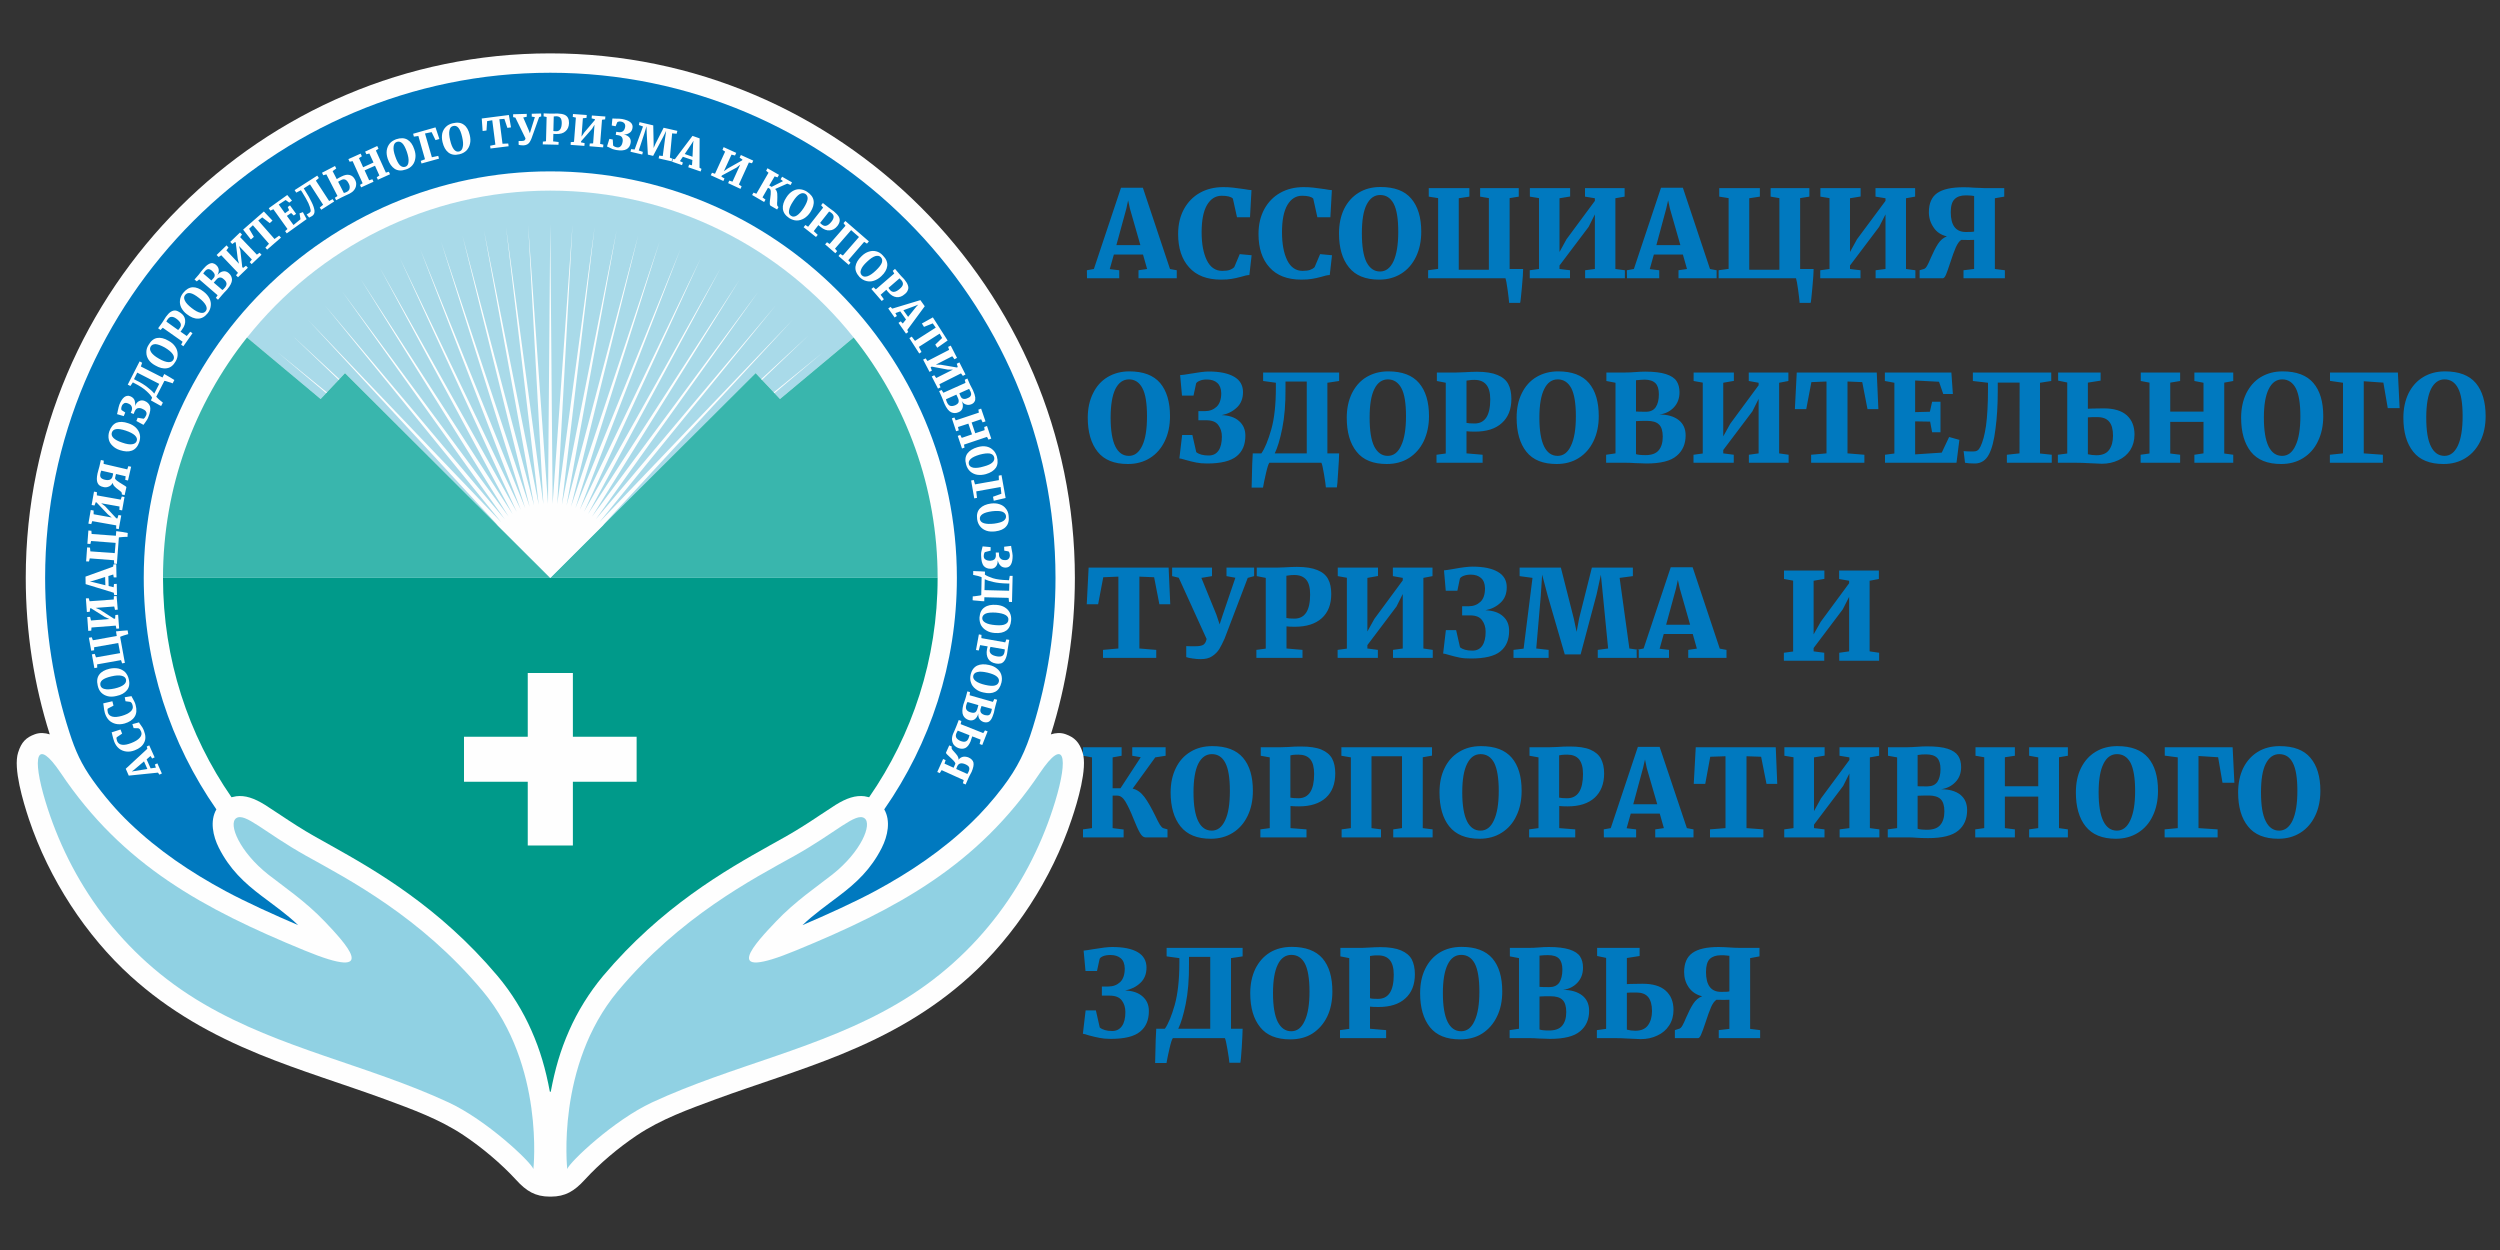
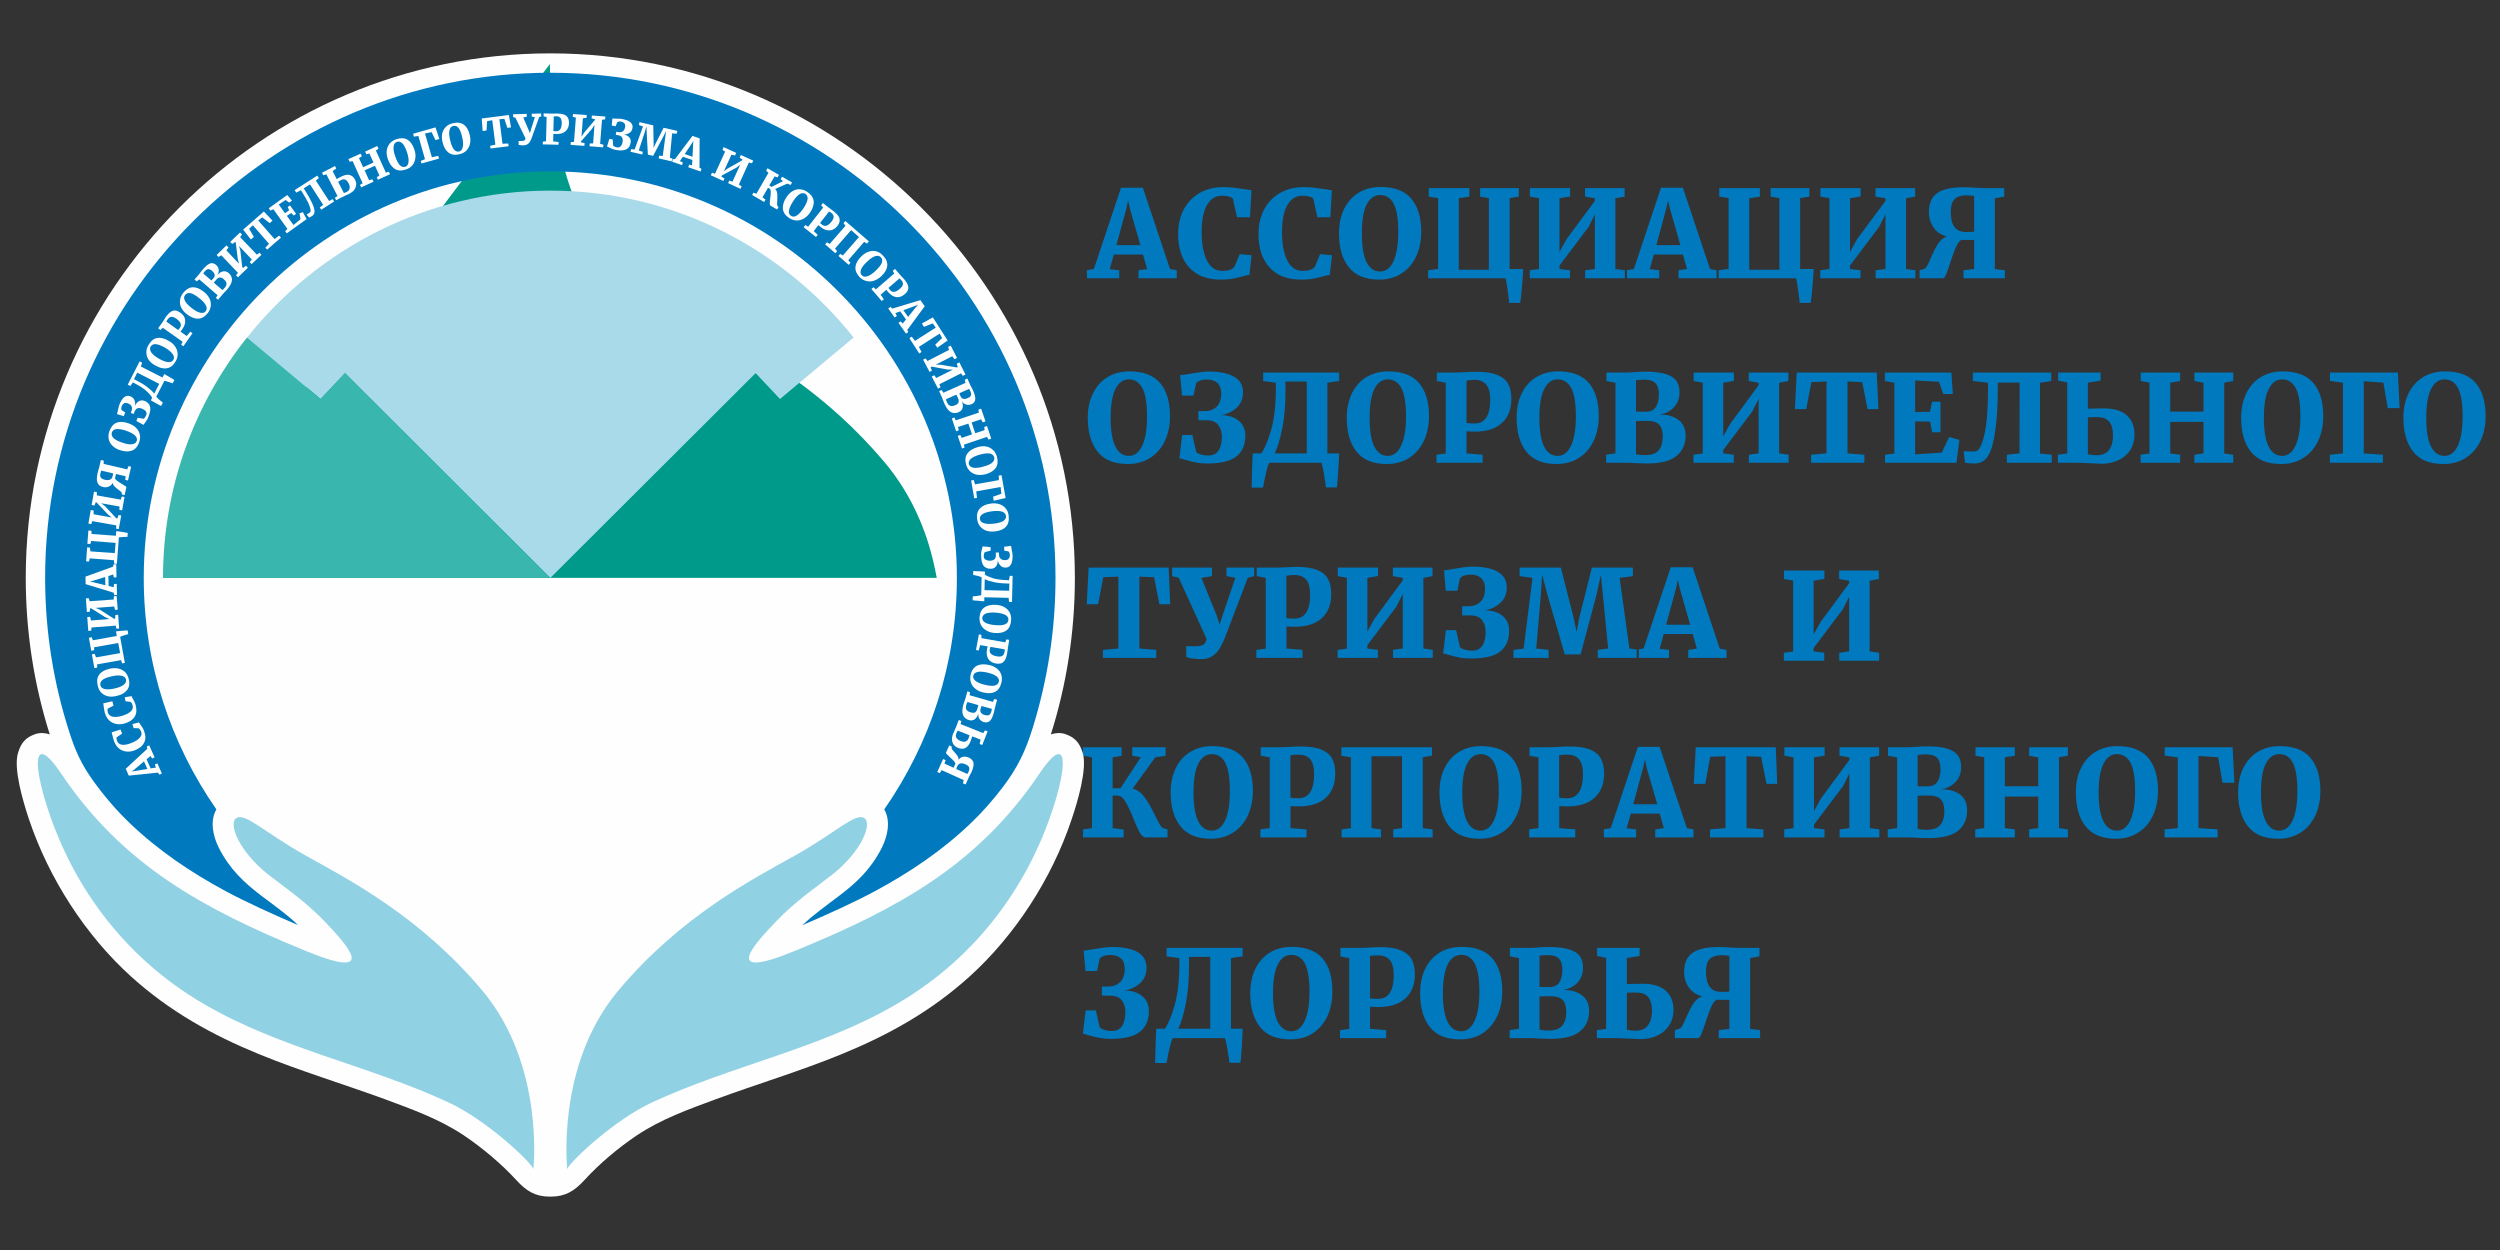
<svg xmlns="http://www.w3.org/2000/svg" xml:space="preserve" width="200px" height="100px" version="1.1" style="shape-rendering:geometricPrecision; text-rendering:geometricPrecision; image-rendering:optimizeQuality; fill-rule:evenodd; clip-rule:evenodd" viewBox="0 0 20000 10000">
  <rect x="0" y="0" width="20000" height="10000" fill="#333333" stroke="none" />
  <defs>
    <style type="text/css"> .fil1 {fill:#FEFEFE} .fil4 {fill:#A9DAE9} .fil3 {fill:#90D1E3} .fil5 {fill:#39B6AD} .fil0 {fill:#0079BF} .fil2 {fill:#009A8A} </style>
  </defs>
  <g id="Слой_x0020_1">
    <path class="fil0" d="M8968 1502l175 0 217 650 54 10 0 64 -306 0 0 -64 69 -10 -33 -116 -233 0 -33 117 76 9 0 64 -258 0 -1 -64 56 -10 217 -650zm72 169l-15 -68 -15 69 -79 289 192 0 -83 -290zm728 566c-112,0 -197,-33 -255,-98 -59,-65 -88,-154 -88,-267 0,-77 16,-143 47,-200 31,-56 74,-100 128,-130 54,-30 116,-45 185,-45 27,0 53,1 78,4 26,3 56,7 92,12 27,5 47,8 57,8l-12 217 -104 0 -33 -149c-14,-15 -44,-23 -89,-23 -50,0 -89,25 -118,74 -29,50 -43,122 -43,218 0,93 14,168 42,225 28,56 69,84 123,84 26,0 47,-3 61,-8 13,-5 25,-12 35,-22l44 -104 95 9 -18 158c-18,1 -41,6 -69,15 -26,7 -50,12 -73,16 -23,4 -51,6 -85,6zm643 0c-112,0 -197,-33 -255,-98 -59,-65 -88,-154 -88,-267 0,-77 16,-143 47,-200 31,-56 74,-100 128,-130 54,-30 116,-45 184,-45 28,0 54,1 79,4 25,3 56,7 92,12 27,5 46,8 57,8l-12 217 -104 0 -33 -149c-14,-15 -44,-23 -89,-23 -50,0 -89,25 -118,74 -29,50 -43,122 -43,218 0,93 14,168 42,225 28,56 69,84 123,84 26,0 46,-3 60,-8 14,-5 26,-12 36,-22l44 -104 95 9 -18 158c-19,1 -42,6 -69,15 -26,7 -50,12 -73,16 -23,4 -51,6 -85,6zm622 0c-109,0 -190,-33 -242,-99 -53,-65 -79,-156 -79,-271 0,-75 14,-140 41,-196 28,-56 67,-99 116,-129 50,-31 108,-46 175,-46 112,0 194,31 246,93 53,62 80,150 80,264 0,76 -14,143 -42,201 -28,58 -67,103 -118,135 -51,32 -110,48 -177,48zm8 -677c-46,0 -82,26 -108,77 -26,51 -38,127 -38,229 0,104 12,181 37,231 26,50 62,75 108,75 46,0 82,-27 108,-82 25,-55 38,-133 38,-236 0,-103 -12,-178 -37,-225 -25,-46 -60,-69 -108,-69zm1144 592c0,25 -3,75 -10,149 -7,74 -11,115 -14,122l-88 0c-1,-18 -5,-52 -12,-104 -7,-51 -13,-82 -17,-93l-619 0 0 -64 80 -11 0 -566 -75 -12 0 -68 325 0 0 68 -85 13 0 572 241 0 0 -573 -70 -12 0 -68 309 0 0 68 -73 12 0 567 108 0zm376 -647l0 67 -85 14 0 430 56 -102 227 -307 0 -21 -79 -13 0 -68 317 0 0 68 -74 13 0 566 76 10 0 64 -318 0 0 -64 78 -10 0 -437 -50 100 -233 309 0 28 84 10 0 64 -322 0 0 -64 74 -10 0 -567 -73 -12 0 -68 322 0zm727 -3l175 0 217 650 53 10 0 64 -305 0 0 -64 68 -10 -33 -116 -232 0 -33 117 76 9 0 64 -258 0 -1 -64 56 -10 217 -650zm72 169l-15 -68 -16 69 -78 289 192 0 -83 -290zm1149 481c0,25 -3,75 -10,149 -7,74 -11,115 -14,122l-88 0c-1,-18 -5,-52 -12,-104 -7,-51 -13,-82 -17,-93l-619 0 0 -64 80 -11 0 -566 -75 -12 0 -68 325 0 0 68 -85 13 0 572 241 0 0 -573 -70 -12 0 -68 310 0 0 68 -74 12 0 567 108 0zm376 -647l0 67 -85 14 0 430 56 -102 228 -307 0 -21 -80 -13 0 -68 317 0 0 68 -73 13 0 566 75 10 0 64 -318 0 0 -64 79 -10 0 -437 -51 100 -233 309 0 28 84 10 0 64 -322 0 0 -64 74 -10 0 -567 -73 -12 0 -68 322 0zm863 415l-58 -1c-16,10 -30,30 -44,61 -13,30 -28,71 -45,124 -14,43 -25,74 -33,93 -9,20 -17,29 -25,29l-186 0 0 -64 34 -10c9,-3 18,-11 26,-26 8,-14 18,-35 29,-62 20,-46 39,-84 58,-113 19,-29 42,-49 71,-60 -46,-11 -82,-34 -106,-71 -25,-36 -38,-77 -38,-122 0,-71 22,-122 66,-153 44,-31 114,-47 211,-47 27,0 57,1 92,4 8,0 19,0 34,1 15,1 29,2 43,2l157 0 0 68 -75 13 0 566 80 10 0 64 -331 0 0 -64 85 -10 0 -233 -45 1zm45 -352c-4,0 -11,-1 -22,-3 -12,-1 -27,-2 -46,-2 -38,0 -68,10 -88,30 -21,20 -31,55 -31,104 0,106 40,159 121,159 37,0 59,-1 66,-4l0 -284zm-6770 2144c-109,0 -189,-32 -242,-98 -52,-66 -79,-156 -79,-272 0,-74 14,-139 42,-195 27,-56 66,-100 116,-130 50,-30 108,-46 174,-46 112,0 194,31 247,93 52,62 79,150 79,265 0,76 -14,142 -42,200 -28,58 -67,103 -118,135 -51,32 -110,48 -177,48zm9 -677c-47,0 -83,26 -109,77 -25,51 -38,128 -38,229 0,104 13,181 38,231 25,50 61,75 108,75 46,0 81,-27 107,-82 26,-54 38,-133 38,-235 0,-104 -12,-179 -37,-225 -24,-46 -60,-70 -107,-70zm409 -34c17,-1 42,-4 74,-10 70,-12 121,-19 154,-19 88,0 156,14 204,42 47,27 71,68 71,123 0,52 -17,94 -50,124 -33,31 -73,51 -121,60 60,2 107,18 140,48 33,29 50,68 50,116 0,72 -23,127 -70,165 -47,38 -125,58 -236,58 -35,0 -65,-3 -89,-8 -25,-5 -53,-12 -85,-21 -22,-7 -39,-11 -48,-12l22 -187 82 0 31 137c22,18 55,27 99,27 35,0 61,-13 79,-39 18,-26 27,-64 27,-112 0,-37 -10,-68 -29,-93 -19,-26 -51,-38 -97,-38l-62 0 0 -73 53 0c37,0 68,-12 93,-35 24,-23 37,-60 37,-109 -1,-37 -12,-64 -32,-82 -20,-18 -48,-27 -82,-27 -24,0 -43,3 -58,10 -15,6 -25,13 -29,21l-21 98 -92 0 -15 -164zm1272 626c0,27 -3,77 -8,151 -4,73 -8,114 -10,121l-88 0c-1,-17 -6,-52 -15,-106 -9,-53 -16,-83 -21,-91l-416 0c-7,8 -16,35 -27,83 -11,47 -19,86 -24,116l-91 0c0,-14 1,-27 1,-39 2,-117 5,-196 8,-235l69 0c28,-40 54,-104 79,-191 25,-88 37,-200 37,-336l0 -38 -102 -14 0 -68 608 0 0 68 -94 14 0 565 94 0zm-429 -522c1,126 -8,233 -26,322 -18,89 -38,155 -60,200l256 0 0 -575 -170 0 0 53zm810 607c-108,0 -189,-32 -241,-98 -53,-66 -79,-156 -79,-272 0,-74 14,-139 41,-195 28,-56 66,-100 116,-130 50,-30 108,-46 175,-46 111,0 193,31 246,93 53,62 80,150 80,265 0,76 -15,142 -42,200 -28,58 -68,103 -118,135 -51,32 -110,48 -178,48zm9 -677c-46,0 -83,26 -108,77 -26,51 -38,128 -38,229 0,104 12,181 37,231 26,50 62,75 108,75 46,0 82,-27 107,-82 26,-54 39,-133 39,-235 0,-104 -12,-179 -37,-225 -25,-46 -61,-70 -108,-70zm463 27l-71 -14 0 -68 158 0c10,0 30,-1 60,-2 38,-2 72,-4 102,-4 70,0 125,9 165,26 40,16 69,41 86,72 16,31 25,71 25,119 0,83 -25,147 -76,193 -50,46 -122,69 -215,69 -30,0 -52,-1 -68,-3l0 177 129 11 0 64 -369 0 0 -64 74 -10 0 -566zm166 321c12,3 34,5 64,5 84,0 126,-64 126,-193 0,-54 -11,-93 -32,-118 -21,-25 -52,-38 -94,-38 -19,0 -33,1 -43,3 -11,1 -18,3 -21,3l0 338zm721 329c-109,0 -189,-32 -242,-98 -52,-66 -78,-156 -78,-272 0,-74 13,-139 41,-195 27,-56 66,-100 116,-130 50,-30 108,-46 175,-46 111,0 193,31 246,93 53,62 79,150 79,265 0,76 -14,142 -42,200 -28,58 -67,103 -118,135 -50,32 -110,48 -177,48zm9 -677c-47,0 -83,26 -108,77 -26,51 -39,128 -39,229 0,104 13,181 38,231 25,50 61,75 108,75 46,0 82,-27 107,-82 26,-54 39,-133 39,-235 0,-104 -13,-179 -37,-225 -25,-46 -61,-70 -108,-70zm462 27l-73 -14 0 -68 154 0c22,0 51,-1 87,-4 8,0 18,-1 29,-2 12,0 26,-1 41,-1 71,0 126,7 166,20 40,13 68,31 84,55 16,24 24,54 24,90 0,49 -15,89 -45,121 -30,32 -69,51 -115,57 64,0 115,15 153,44 37,29 56,70 56,123 0,69 -24,124 -72,164 -48,41 -128,61 -242,61 -18,0 -36,-1 -53,-2 -17,-1 -28,-1 -36,-1 -23,-2 -48,-3 -75,-3l-158 0 0 -64 75 -11 0 -565zm164 230c12,1 38,2 79,2 36,0 62,-12 79,-37 16,-24 25,-58 25,-102 0,-41 -9,-71 -27,-89 -19,-19 -48,-29 -89,-29 -9,0 -21,1 -34,2 -13,1 -24,2 -33,3l0 250zm0 341c13,5 39,8 77,8 48,0 83,-13 104,-38 22,-26 33,-62 33,-110 0,-45 -10,-78 -30,-97 -20,-20 -52,-29 -95,-29 -36,0 -65,0 -89,2l0 264zm783 -653l0 67 -85 15 0 429 56 -101 227 -308 0 -20 -79 -14 0 -68 317 0 0 68 -74 14 0 565 76 11 0 64 -318 0 0 -64 78 -11 0 -436 -50 100 -233 309 0 27 84 11 0 64 -322 0 0 -64 74 -10 0 -567 -73 -13 0 -68 322 0zm741 72l-121 5 -41 216 -91 0 15 -293 640 0 13 293 -87 0 -42 -216 -118 -5 0 575 135 11 0 64 -426 0 0 -64 123 -11 0 -575zm543 10l-76 -14 0 -68 532 0 12 172 -77 0 -34 -98 -191 -10 0 253 118 -3 18 -80 67 0 0 244 -67 0 -16 -85 -120 -2 0 264 213 -14 59 -125 82 23 -23 183 -572 0 0 -64 75 -10 0 -566zm827 69c0,109 -6,209 -18,299 -11,91 -28,158 -52,204 -25,49 -64,74 -114,74 -33,0 -59,-2 -78,-6l-11 -93c24,2 49,3 75,3 14,0 25,-2 35,-8 9,-5 17,-16 25,-32 18,-37 33,-91 44,-165 10,-73 16,-173 16,-300l0 -45 -121 -14 0 -68 627 0 0 68 -90 14 0 566 94 10 0 64 -359 0 0 -64 101 -11 1 -566 -175 0 0 70zm721 139c16,-1 36,-2 61,-2 26,-1 47,-1 65,-1 82,0 143,18 185,55 41,37 62,88 62,154 0,48 -12,90 -34,125 -23,35 -55,62 -94,80 -40,19 -84,29 -133,29 -18,0 -48,-2 -91,-4 -48,-3 -86,-4 -116,-4l-145 0 0 -64 75 -10 0 -568 -73 -15 0 -65 340 0 0 65 -102 16 0 209zm0 364c22,5 45,8 68,8 47,0 81,-14 102,-43 21,-29 31,-67 31,-114 0,-50 -10,-88 -31,-112 -20,-24 -51,-36 -93,-36 -35,0 -60,0 -77,2l0 295zm493 -573l-70 -13 0 -68 315 0 0 68 -79 13 0 232 266 0 0 -231 -73 -14 0 -68 311 0 0 68 -72 13 0 567 72 10 0 64 -311 0 0 -64 73 -11 0 -252 -266 0 0 253 79 10 0 64 -316 0 0 -64 71 -10 0 -567zm1053 651c-109,0 -189,-32 -242,-98 -52,-66 -78,-156 -78,-272 0,-74 14,-139 41,-195 28,-56 66,-100 116,-130 50,-30 108,-46 175,-46 111,0 193,31 246,93 53,62 79,150 79,265 0,76 -14,142 -42,200 -27,58 -67,103 -118,135 -50,32 -110,48 -177,48zm9 -677c-47,0 -83,26 -108,77 -26,51 -39,128 -39,229 0,104 13,181 38,231 25,50 61,75 108,75 46,0 82,-27 107,-82 26,-54 39,-133 39,-235 0,-104 -13,-179 -37,-225 -25,-46 -61,-70 -108,-70zm925 -55l14 285 -95 0 -35 -204 -157 -11 0 577 153 11 0 64 -424 0 0 -64 105 -11 0 -565 -104 -15 0 -67 543 0zm365 732c-109,0 -190,-32 -242,-98 -53,-66 -79,-156 -79,-272 0,-74 14,-139 41,-195 28,-56 67,-100 117,-130 49,-30 108,-46 174,-46 112,0 194,31 247,93 52,62 79,150 79,265 0,76 -14,142 -42,200 -28,58 -67,103 -118,135 -51,32 -110,48 -177,48zm8 -677c-46,0 -82,26 -108,77 -25,51 -38,128 -38,229 0,104 12,181 38,231 25,50 61,75 108,75 45,0 81,-27 107,-82 25,-54 38,-133 38,-235 0,-104 -12,-179 -37,-225 -24,-46 -60,-70 -108,-70zm-10609 1578l-121 5 -41 216 -91 0 15 -293 640 0 13 293 -87 0 -42 -216 -118 -5 0 575 135 11 0 64 -426 0 0 -64 123 -11 0 -575zm850 495c-16,35 -30,64 -43,85 -14,22 -33,41 -57,57 -24,16 -54,23 -91,23 -19,0 -40,-1 -64,-5 -23,-3 -41,-7 -52,-11l0 -88c12,1 36,1 72,1 31,0 52,-4 65,-12 12,-8 21,-23 26,-46l-223 -490 -53 -13 0 -68 319 0 0 68 -85 14 120 294 26 78 26 -79 100 -294 -71 -13 0 -68 221 0 0 68 -51 14 -185 485zm329 -485l-72 -14 0 -68 158 0c11,0 31,-1 61,-2 37,-2 71,-4 102,-4 70,0 125,9 165,26 40,16 68,40 85,72 17,31 25,71 25,119 0,83 -25,147 -75,193 -51,46 -123,69 -216,69 -29,0 -51,-1 -67,-3l0 177 128 11 0 64 -369 0 0 -64 75 -10 0 -566zm165 321c13,3 34,5 64,5 84,0 126,-64 126,-193 0,-54 -10,-93 -31,-118 -21,-25 -53,-38 -95,-38 -18,0 -32,1 -43,3 -10,1 -17,3 -21,3l0 338zm733 -403l0 67 -85 15 0 429 56 -101 227 -308 0 -20 -79 -14 0 -68 317 0 0 68 -73 14 0 565 75 11 0 64 -318 0 0 -64 78 -11 0 -436 -50 100 -233 309 0 27 84 11 0 64 -322 0 0 -64 74 -10 0 -567 -73 -13 0 -68 322 0zm528 22c17,-2 41,-5 74,-11 69,-13 121,-19 153,-19 89,0 157,14 204,42 47,27 71,68 71,123 0,52 -17,94 -50,124 -33,31 -73,51 -121,60 61,2 108,18 141,48 33,29 49,68 49,116 0,72 -23,127 -70,165 -46,38 -125,57 -236,57 -35,0 -64,-2 -89,-7 -25,-5 -53,-12 -85,-21 -22,-7 -38,-11 -48,-12l22 -187 82 0 31 137c22,18 55,27 99,27 35,0 61,-13 79,-39 18,-26 27,-63 27,-112 0,-37 -10,-68 -29,-93 -19,-26 -51,-38 -96,-38l-63 0 0 -73 53 0c37,0 68,-12 93,-35 25,-23 37,-60 37,-109 -1,-37 -11,-64 -32,-82 -20,-18 -47,-27 -82,-27 -24,0 -43,4 -58,10 -15,6 -25,13 -29,22l-20 97 -93 0 -14 -163zm708 60l-103 -14 0 -68 330 0 103 406 23 108 20 -108 102 -406 328 0 0 68 -106 14 78 565 75 11 0 64 -328 0 0 -64 83 -11 -41 -419 -17 -171 -34 156 -128 481 -127 0 -136 -468 -45 -170 -11 172 -36 419 99 11 0 64 -281 0 0 -64 81 -10 71 -566zm1106 -85l-217 650 -56 11 1 64 258 0 0 -64 -75 -9 33 -118 232 0 33 117 -69 10 0 64 306 0 0 -64 -54 -10 -217 -651 -175 0zm72 169l83 291 -192 0 79 -290 15 -69 15 68zm1157 -143l0 67 -86 15 0 429 57 -101 227 -308 0 -20 -80 -14 0 -68 318 0 0 68 -74 14 0 565 76 11 0 64 -319 0 0 -64 79 -11 0 -436 -51 100 -233 309 0 27 85 11 0 64 -323 0 0 -64 74 -10 0 -567 -73 -13 0 -68 323 0zm-5534 1745c36,8 68,31 96,69 27,37 55,87 85,148 15,32 27,55 36,70 10,16 19,25 27,29l35 10 0 64 -176 0c-16,0 -31,-12 -45,-37 -14,-24 -31,-62 -51,-112 -24,-61 -46,-106 -65,-138 -19,-31 -40,-47 -65,-47l-37 0 0 260 88 11 0 63 -325 0 0 -64 72 -10 0 -566 -72 -13 0 -68 309 0 0 68 -72 13 0 247 63 0 162 -248 -68 -12 0 -68 267 0 0 68 -83 13 -181 250zm625 401c-109,0 -189,-33 -242,-99 -52,-65 -79,-156 -79,-271 0,-75 14,-140 42,-196 27,-56 66,-99 116,-129 50,-31 108,-46 175,-46 111,0 193,31 246,93 53,62 79,150 79,264 0,76 -14,143 -42,201 -28,58 -67,103 -118,135 -51,32 -110,48 -177,48zm9 -677c-47,0 -83,26 -109,77 -25,51 -38,127 -38,229 0,104 13,180 38,231 25,50 61,75 108,75 46,0 81,-27 107,-82 26,-55 38,-133 38,-236 0,-103 -12,-178 -37,-225 -24,-46 -60,-69 -107,-69zm463 26l-72 -13 0 -68 158 0c11,0 31,-1 61,-2 37,-3 71,-4 102,-4 69,0 125,8 165,25 40,17 68,41 85,72 17,32 25,71 25,119 0,83 -25,148 -75,194 -51,46 -123,69 -216,69 -29,0 -51,-1 -67,-3l0 177 128 10 0 64 -369 0 0 -64 75 -10 0 -566zm165 322c13,3 34,5 64,5 84,0 126,-65 126,-194 0,-53 -10,-93 -31,-118 -21,-25 -53,-37 -95,-37 -18,0 -32,1 -43,2 -10,2 -17,3 -21,4l0 338zm1133 -403l0 67 -74 13 0 567 79 10 0 64 -315 0 0 -64 70 -10 0 -575 -244 0 0 575 76 10 0 64 -315 0 0 -64 74 -10 0 -566 -76 -13 0 -68 725 0zm380 732c-109,0 -189,-33 -242,-99 -52,-65 -78,-156 -78,-271 0,-75 13,-140 41,-196 27,-56 66,-99 116,-129 50,-31 108,-46 175,-46 111,0 193,31 246,93 53,62 79,150 79,264 0,76 -14,143 -42,201 -27,58 -67,103 -118,135 -50,32 -110,48 -177,48zm9 -677c-47,0 -83,26 -108,77 -26,51 -39,127 -39,229 0,104 13,180 38,231 25,50 61,75 108,75 46,0 82,-27 107,-82 26,-55 39,-133 39,-236 0,-103 -13,-178 -37,-225 -25,-46 -61,-69 -108,-69zm463 26l-72 -13 0 -68 159 0c10,0 30,-1 60,-2 37,-3 71,-4 102,-4 70,0 125,8 165,25 40,17 68,41 85,72 17,32 26,71 26,119 0,83 -26,148 -76,194 -51,46 -123,69 -216,69 -29,0 -51,-1 -67,-3l0 177 128 10 0 64 -369 0 0 -64 75 -10 0 -566zm165 322c13,3 35,5 64,5 84,0 127,-65 127,-194 0,-53 -11,-93 -32,-118 -21,-25 -53,-37 -95,-37 -18,0 -32,1 -42,2 -11,2 -18,3 -22,4l0 338zm630 -406l-217 650 -56 10 1 64 258 0 0 -64 -76 -9 33 -117 232 0 33 116 -69 10 0 64 306 0 0 -64 -53 -10 -218 -650 -174 0zm71 169l84 290 -192 0 78 -289 16 -69 14 68zm630 -94l-122 4 -40 217 -92 0 16 -293 640 0 12 293 -86 0 -43 -217 -117 -4 0 575 135 10 0 64 -427 0 0 -64 124 -10 0 -575zm793 -72l0 67 -85 14 0 430 56 -102 227 -307 0 -21 -79 -13 0 -68 317 0 0 68 -74 13 0 566 76 10 0 64 -318 0 0 -64 78 -10 0 -437 -50 100 -233 309 0 28 84 10 0 64 -322 0 0 -64 74 -10 0 -567 -73 -12 0 -68 322 0zm580 81l-73 -13 0 -68 154 0c22,0 51,-2 87,-4 8,-1 17,-1 29,-2 12,-1 25,-1 41,-1 71,0 126,6 166,19 40,13 68,32 84,56 16,24 24,54 24,90 0,49 -15,89 -45,120 -30,32 -69,51 -115,58 64,0 115,14 153,43 37,30 55,71 55,124 0,69 -23,124 -71,164 -48,40 -128,60 -242,60 -18,0 -36,0 -53,-1 -17,-1 -28,-2 -36,-2 -23,-2 -48,-3 -75,-3l-158 0 0 -64 75 -10 0 -566zm164 231c12,1 38,1 79,1 35,0 62,-12 79,-36 16,-24 25,-59 25,-102 0,-41 -9,-71 -27,-90 -19,-19 -48,-28 -89,-28 -9,0 -21,0 -34,1 -13,1 -24,3 -33,4l0 250zm0 340c13,5 39,8 77,8 48,0 83,-13 104,-38 22,-25 33,-62 33,-110 0,-45 -10,-77 -30,-97 -20,-19 -52,-29 -95,-29 -36,0 -66,1 -89,2l0 264zm533 -572l-70 -12 0 -68 315 0 0 68 -80 12 0 232 267 0 0 -231 -73 -13 0 -68 310 0 0 68 -71 12 0 567 71 10 0 64 -310 0 0 -64 73 -10 0 -252 -267 0 0 252 80 10 0 64 -317 0 0 -64 72 -10 0 -567zm1053 652c-109,0 -189,-33 -242,-99 -52,-65 -78,-156 -78,-271 0,-75 13,-140 41,-196 28,-56 66,-99 116,-129 50,-31 108,-46 175,-46 111,0 193,31 246,93 53,62 79,150 79,264 0,76 -14,143 -42,201 -27,58 -67,103 -118,135 -51,32 -110,48 -177,48zm9 -677c-47,0 -83,26 -108,77 -26,51 -39,127 -39,229 0,104 13,180 38,231 25,50 61,75 108,75 46,0 82,-27 107,-82 26,-55 39,-133 39,-236 0,-103 -13,-178 -37,-225 -25,-46 -61,-69 -108,-69zm925 -55l14 284 -95 0 -35 -204 -157 -10 0 577 153 10 0 64 -424 0 0 -64 105 -10 0 -566 -104 -14 0 -67 543 0zm365 732c-109,0 -190,-33 -242,-99 -53,-65 -79,-156 -79,-271 0,-75 14,-140 41,-196 28,-56 67,-99 116,-129 50,-31 109,-46 175,-46 112,0 194,31 246,93 53,62 80,150 80,264 0,76 -14,143 -42,201 -28,58 -67,103 -118,135 -51,32 -110,48 -177,48zm8 -677c-46,0 -82,26 -108,77 -26,51 -38,127 -38,229 0,104 12,180 38,231 25,50 61,75 107,75 46,0 82,-27 108,-82 25,-55 38,-133 38,-236 0,-103 -12,-178 -37,-225 -24,-46 -60,-69 -108,-69zm-4399 1613c-4,0 -11,0 -23,-2 -11,-2 -26,-2 -45,-2 -39,0 -68,10 -89,30 -20,20 -30,54 -30,104 0,106 40,159 121,159 37,0 59,-1 66,-4l0 -285zm-45 353l-58 -1c-16,10 -31,30 -44,60 -13,31 -28,72 -45,125 -14,42 -25,73 -34,93 -8,19 -16,29 -24,29l-186 0 0 -64 34 -11c9,-2 18,-11 26,-25 8,-14 18,-35 29,-62 20,-46 39,-84 58,-113 19,-29 42,-49 71,-60 -46,-11 -82,-35 -107,-71 -25,-36 -37,-77 -37,-122 0,-71 22,-122 66,-153 44,-32 114,-48 211,-48 26,0 57,2 92,4 8,0 19,1 34,2 15,1 29,1 43,1l157 0 0 68 -75 14 0 566 80 10 0 64 -331 0 0 -64 85 -10 0 -233 -45 1zm-775 238c22,6 44,9 68,9 46,0 80,-15 101,-44 21,-29 32,-67 32,-114 0,-50 -11,-88 -31,-112 -20,-24 -52,-36 -94,-36 -34,0 -60,0 -76,2l0 295zm0 -364c15,-1 35,-2 61,-2 25,-1 47,-1 65,-1 81,0 143,18 184,55 42,37 63,88 63,155 0,47 -12,89 -35,124 -23,35 -54,62 -94,80 -39,19 -83,29 -133,29 -17,0 -47,-2 -90,-4 -48,-3 -87,-4 -117,-4l-144 0 0 -64 74 -10 0 -568 -72 -15 0 -65 340 0 0 65 -102 16 0 209zm-699 363c13,5 39,8 77,8 48,0 83,-13 104,-38 22,-26 33,-62 33,-110 0,-45 -10,-78 -30,-97 -20,-20 -52,-29 -95,-29 -36,0 -65,0 -89,2l0 264zm0 -341c12,1 38,2 79,2 35,0 62,-12 79,-36 16,-25 25,-59 25,-103 0,-41 -9,-70 -27,-89 -18,-19 -48,-28 -89,-28 -9,0 -21,0 -34,1 -13,1 -24,2 -33,3l0 250zm-164 -230l-73 -14 0 -68 154 0c22,0 51,-1 87,-4 8,0 18,-1 29,-2 12,0 26,-1 41,-1 71,0 126,7 166,20 40,13 68,31 84,55 16,24 24,54 24,91 0,48 -15,88 -45,120 -30,32 -69,51 -115,57 64,0 115,15 153,44 37,29 56,70 56,123 0,70 -24,124 -72,164 -48,41 -128,61 -242,61 -18,0 -36,-1 -53,-2 -16,-1 -28,-1 -36,-1 -23,-2 -48,-3 -75,-3l-158 0 0 -64 75 -11 0 -565zm-462 -26c-47,0 -83,25 -108,76 -26,52 -39,128 -39,230 0,103 13,180 38,230 25,50 61,75 108,75 46,0 82,-27 107,-82 26,-54 39,-133 39,-235 0,-104 -13,-179 -37,-225 -25,-46 -61,-69 -108,-69zm-9 676c-109,0 -189,-32 -242,-98 -52,-66 -78,-156 -78,-271 0,-75 13,-140 41,-196 27,-56 66,-99 116,-130 50,-30 108,-45 175,-45 111,0 193,31 246,92 53,62 79,150 79,265 0,76 -14,143 -42,200 -28,58 -67,103 -118,136 -50,32 -109,47 -177,47zm-721 -329c12,4 34,5 64,5 84,0 126,-64 126,-193 0,-54 -11,-93 -32,-118 -21,-25 -52,-37 -94,-37 -19,0 -33,0 -43,2 -10,2 -18,3 -21,3l0 338zm-166 -321l-71 -14 0 -68 158 0c10,0 30,0 60,-2 38,-2 72,-4 102,-4 70,0 125,9 165,26 40,17 69,41 86,72 16,31 25,71 25,119 0,83 -25,147 -76,193 -50,46 -122,69 -215,69 -30,0 -52,-1 -68,-3l0 177 129 11 0 64 -369 0 0 -64 74 -10 0 -566zm-463 -26c-46,0 -83,25 -108,76 -26,52 -39,128 -39,230 0,103 13,180 38,230 26,50 62,75 108,75 46,0 82,-27 107,-82 26,-54 39,-133 39,-235 0,-104 -13,-179 -37,-225 -25,-46 -61,-69 -108,-69zm-9 676c-108,0 -189,-32 -241,-98 -53,-66 -79,-156 -79,-271 0,-75 14,-140 41,-196 28,-56 66,-99 116,-130 50,-30 108,-45 175,-45 111,0 193,31 246,92 53,62 79,150 79,265 0,76 -14,143 -41,200 -28,58 -68,103 -118,136 -51,32 -110,47 -178,47zm-810 -606c1,125 -8,232 -26,321 -18,89 -38,155 -60,200l256 0 0 -575 -170 0 0 54zm429 521c0,27 -3,78 -7,151 -5,74 -9,114 -11,121l-88 0c-1,-17 -6,-52 -15,-105 -9,-54 -16,-84 -21,-92l-416 0c-7,8 -16,35 -27,83 -11,47 -19,86 -24,116l-91 0c0,-14 1,-27 1,-39 2,-117 5,-195 8,-235l69 0c28,-40 54,-104 79,-191 24,-88 37,-200 37,-336l0 -38 -102 -14 0 -68 608 0 0 68 -93 14 0 565 93 0zm-1272 -625c17,-2 42,-5 74,-11 70,-12 121,-18 154,-18 88,0 156,13 204,41 47,27 71,69 71,124 0,51 -17,93 -50,123 -33,31 -74,51 -121,60 60,2 107,18 140,48 34,30 50,68 50,116 0,72 -23,127 -70,165 -47,39 -125,58 -236,58 -35,0 -65,-3 -89,-8 -25,-5 -53,-11 -85,-20 -23,-8 -39,-12 -48,-13l22 -187 82 0 31 137c22,18 55,28 99,28 35,0 61,-14 79,-40 18,-26 27,-63 27,-112 0,-37 -10,-68 -29,-93 -19,-25 -51,-38 -97,-38l-62 0 0 -73 53 0c37,0 68,-12 93,-35 24,-23 37,-59 37,-109 -1,-37 -11,-64 -32,-82 -20,-17 -48,-26 -82,-26 -24,0 -43,3 -58,9 -15,6 -25,13 -29,22l-21 97 -92 0 -15 -163z" />
    <g id="_2145098830912">
      <path class="fil1" d="M4402 427c2312,0 4197,1885 4197,4196 0,436 -67,857 -192,1252 37,-12 78,-16 119,-1 69,25 108,62 135,146 40,126 -41,396 -87,532 -161,484 -460,936 -814,1257 -310,281 -652,471 -1031,626 -334,136 -665,235 -1003,359 -219,81 -435,158 -630,288 -149,100 -299,226 -417,355 -86,94 -157,135 -271,136l-11 0c-114,-1 -185,-42 -270,-136 -119,-129 -269,-255 -418,-355 -195,-130 -411,-207 -629,-288 -339,-124 -670,-223 -1004,-359 -379,-155 -721,-345 -1031,-626 -354,-321 -652,-773 -814,-1257 -45,-136 -127,-406 -86,-532 26,-84 65,-121 134,-146 41,-15 82,-11 119,1 -125,-395 -192,-816 -192,-1252 0,-2311 1885,-4196 4196,-4196z" />
-       <path class="fil2" d="M1304 4623l6197 0 0 0c0,651 -203,1256 -548,1755 -12,-3 -25,-6 -37,-8 -72,-9 -144,15 -231,69 -85,54 -171,114 -257,168 -91,58 -178,106 -272,158 -354,198 -865,490 -1330,1041 -113,135 -207,288 -273,439 -70,158 -113,308 -147,489l-7 0c-34,-181 -77,-331 -147,-489 -66,-151 -159,-304 -273,-439 -465,-551 -976,-843 -1330,-1041 -94,-52 -181,-100 -272,-158 -86,-54 -172,-114 -257,-168 -87,-54 -159,-78 -230,-69 -13,2 -26,5 -38,8 -345,-499 -548,-1104 -548,-1755l0 0z" />
+       <path class="fil2" d="M1304 4623l6197 0 0 0l-7 0c-34,-181 -77,-331 -147,-489 -66,-151 -159,-304 -273,-439 -465,-551 -976,-843 -1330,-1041 -94,-52 -181,-100 -272,-158 -86,-54 -172,-114 -257,-168 -87,-54 -159,-78 -230,-69 -13,2 -26,5 -38,8 -345,-499 -548,-1104 -548,-1755l0 0z" />
      <path class="fil3" d="M4538 9352l0 0c0,0 -92,-826 404,-1422 497,-596 1077,-896 1413,-1083 336,-188 491,-351 561,-301 64,46 -26,268 -258,451 -117,92 -298,214 -451,376 -154,162 -467,490 162,230 805,-331 1453,-678 1950,-1419 196,-291 232,-133 122,229 -191,627 -599,1230 -1267,1619 -614,359 -1309,487 -1957,787 -306,142 -659,476 -679,533zm-271 0c0,0 92,-826 -404,-1422 -497,-596 -1077,-896 -1413,-1083 -336,-188 -491,-351 -561,-301 -64,46 26,268 258,451 117,92 298,214 452,376 153,162 466,490 -164,230 -804,-331 -1452,-678 -1949,-1419 -196,-291 -232,-133 -122,229 191,627 599,1230 1267,1619 614,359 1309,487 1957,787 306,142 659,476 679,533z" />
      <path class="fil0" d="M4402 582c2227,0 4042,1815 4042,4041 0,416 -64,818 -181,1196 -59,190 -120,319 -242,480 -79,104 -168,204 -252,284 -229,220 -489,395 -767,545 -173,93 -393,192 -582,273 84,-81 199,-163 290,-232 143,-108 257,-215 344,-386 48,-95 73,-216 20,-308 366,-526 581,-1164 581,-1852 0,-1791 -1461,-3252 -3253,-3252 -1791,0 -3252,1461 -3252,3252 0,688 215,1326 581,1852 -53,92 -28,213 20,308 87,171 201,278 344,386 91,69 207,151 290,232 -189,-81 -409,-180 -582,-273 -278,-150 -538,-325 -767,-545 -99,-94 -204,-216 -292,-339 -93,-130 -141,-236 -189,-386 -126,-390 -194,-804 -194,-1235 0,-2226 1816,-4041 4041,-4041z" />
      <path class="fil4" d="M4403 4623l-1 0 -1642 -1638 -195 207 -589 -491c569,-716 1446,-1176 2426,-1176 981,0 1858,460 2427,1175l-589 492 -195 -207 -1642 1638z" />
-       <path class="fil5" d="M6829 2700l-589 492 -195 -207 -1643 1638 3099 0 0 0c0,-725 -252,-1394 -672,-1923z" />
      <path class="fil5" d="M1976 2700l589 492 195 -207 1642 1638 -3098 0 0 0c0,-725 252,-1394 672,-1923z" />
-       <path class="fil1" d="M6190 3139l6 6 387 -326 -393 320zm-100 -106l6 6 369 -353 -375 347zm-3381 6l6 -6 -375 -347 369 353zm-100 106l6 -6 -393 -320 387 326zm1793 -1351l19 2237 159 -2232 -122 2234 299 -2217 -262 2222 438 -2194 -401 2201 574 -2163 -538 2172 709 -2122 -674 2134 841 -2074 -806 2087 969 -2016 -935 2032 1094 -1952 -1062 1970 1215 -1879 -1183 1899 1330 -1799 -1300 1821 1440 -1712 -1412 1736 1546 -1619 -1519 1644 14 -12 -432 431 -1 0 -434 -433 16 14 -1519 -1644 1546 1619 -1412 -1736 1440 1712 -1300 -1821 1330 1799 -1183 -1899 1215 1879 -1062 -1970 1095 1952 -936 -2032 969 2016 -806 -2087 841 2074 -674 -2134 709 2122 -538 -2172 574 2163 -401 -2201 438 2194 -262 -2222 299 2217 -122 -2234 159 2232 18 -2237z" />
      <polygon class="fil1" points="4222,5384 4583,5384 4583,5894 5093,5894 5093,6254 4583,6254 4583,6764 4222,6764 4222,6254 3712,6254 3712,5894 4222,5894 " />
      <path class="fil1" d="M8048 4127c-3,-16 -13,-27 -31,-34 -19,-6 -45,-7 -80,-3 -35,5 -61,12 -77,23 -16,11 -23,24 -21,40 2,15 13,27 33,33 20,6 47,7 82,3 35,-5 60,-12 74,-22 15,-11 22,-24 20,-40zm-231 26c-5,-37 3,-66 23,-86 20,-21 50,-34 89,-39 25,-3 48,-1 68,6 21,7 37,18 49,34 13,15 21,35 23,57 5,38 -2,67 -21,88 -18,21 -47,33 -86,38 -26,3 -49,2 -70,-5 -21,-7 -38,-19 -51,-35 -13,-16 -21,-35 -24,-58zm228 -169l-33 -183 -22 4 1 36 -191 34 -10 -35 -21 4 25 143 22 -4 -6 -52 195 -35 6 54 -67 24 6 32 95 -22zm-92 -327c-4,-15 -16,-25 -35,-29 -20,-3 -46,0 -80,9 -34,10 -58,21 -72,34 -14,13 -19,27 -15,43 4,15 17,24 37,28 21,3 48,0 81,-10 35,-9 58,-20 71,-33 13,-12 17,-26 13,-42zm-224 60c-10,-36 -7,-65 10,-89 17,-23 44,-40 82,-51 25,-7 47,-9 69,-5 21,4 38,13 53,27 15,13 25,31 32,53 10,37 7,67 -8,90 -16,23 -42,40 -80,51 -25,7 -48,8 -70,5 -22,-4 -40,-13 -56,-27 -15,-14 -26,-32 -32,-54zm102 -416l-185 62 -11 -23 -20 7 34 103 21 -7 -6 -27 83 -27 29 86 -82 28 -12 -23 -20 7 34 101 20 -7 -4 -24 184 -62 12 22 22 -8 -34 -101 -22 8 3 25 -75 25 -29 -86 76 -26 12 25 23 -8 -35 -102 -22 8 4 24zm-263 -107c0,5 3,14 8,25 7,15 16,25 27,28 11,3 24,1 39,-5 14,-7 23,-14 26,-23 3,-10 2,-21 -4,-34 -5,-11 -10,-21 -13,-28l-83 37zm107 -48c1,4 4,13 10,25 5,12 13,18 23,20 10,2 21,0 35,-7 13,-5 21,-12 24,-21 4,-8 2,-19 -3,-31 -2,-3 -4,-7 -6,-11 -2,-4 -4,-7 -5,-10l-78 35zm49 -83l-6 -25 21 -10 21 48c3,7 8,16 14,27 1,3 3,6 5,9 1,4 3,8 6,13 10,22 15,40 17,54 1,15 0,26 -6,34 -5,9 -13,16 -25,21 -15,6 -29,7 -43,2 -15,-4 -26,-14 -34,-28 9,21 11,39 7,54 -4,16 -14,28 -31,35 -21,10 -42,10 -61,1 -19,-9 -37,-32 -53,-67 -2,-6 -5,-12 -7,-17 -2,-5 -3,-9 -4,-11 -3,-8 -6,-16 -10,-25l-22 -49 20 -9 14 22 177 -79zm-68 -200l-50 -98 -21 10 8 24 -173 89 -15 -21 -20 10 51 98 19 -10 -10 -27 9 -5 130 24 39 0 -133 67 -16 -22 -20 10 50 97 20 -10 -9 -25 173 -87 15 20 21 -11 -49 -97 -21 11 8 26 -6 4 -129 -22 -40 -1 131 -67 18 24 20 -11zm-170 -242l-24 -34 -70 28 -17 -27 88 -49 118 185 -83 58 -16 -25 55 -53 -20 -35 -166 106 21 41 -18 12 -79 -123 19 -12 26 34 166 -106zm-156 -167l-65 81 -38 -53 97 -36 22 -9 -16 17zm33 -53l-225 68 -14 -14 -18 13 51 72 18 -12 -12 -23 39 -14 46 65 -26 32 -16 -17 -18 12 60 86 18 -13 -8 -16 140 -190 -35 -49zm-255 -98c2,4 6,10 13,18 19,22 45,18 78,-11 14,-12 22,-23 24,-34 2,-11 -2,-22 -11,-33 -5,-5 -8,-8 -11,-11 -2,-2 -4,-4 -5,-5l-88 76zm46 -115l-12 -21 18 -16 35 41c2,3 7,8 14,16 9,9 17,17 24,25 15,19 26,35 30,49 5,14 5,27 0,38 -4,12 -12,23 -25,33 -21,19 -44,27 -67,24 -23,-3 -45,-16 -66,-41 -7,-7 -11,-13 -14,-18l-46 40 26 36 -17 14 -83 -96 17 -14 19 17 147 -127zm-107 -130c-11,-12 -26,-14 -45,-9 -19,6 -41,21 -66,45 -26,24 -42,45 -48,64 -7,18 -5,32 6,44 11,12 26,14 46,8 20,-7 42,-22 68,-47 25,-24 41,-45 47,-62 5,-17 3,-31 -8,-43zm-171 158c16,16 34,27 54,32 20,5 40,5 61,-2 21,-7 41,-19 60,-37 29,-27 44,-55 47,-82 3,-28 -8,-56 -35,-83 -15,-17 -33,-28 -52,-33 -20,-5 -39,-5 -60,2 -20,6 -40,18 -58,36 -29,27 -45,55 -49,83 -4,29 7,56 32,84zm75 -285l-15 18 -23 -14 -127 147 18 20 -14 17 -82 -71 14 -17 21 13 129 -148 -63 -55 -129 148 17 20 -14 17 -82 -71 15 -17 21 14 127 -146 -16 -21 15 -17 188 163zm-390 -148l72 -91c1,1 3,2 7,4 3,1 7,4 12,8 11,9 17,19 17,30 0,11 -5,24 -17,39 -27,34 -52,43 -75,25 -8,-6 -13,-11 -16,-15zm24 -122l-120 153 -22 -14 -14 18 99 78 14 -17 -32 -30 37 -48c4,4 10,9 18,15 25,20 49,29 72,27 24,-1 44,-13 62,-35 10,-13 16,-26 18,-38 2,-12 0,-24 -7,-37 -8,-13 -21,-27 -39,-42 -9,-7 -18,-14 -29,-21 -8,-6 -13,-10 -16,-12l-43 -34 -14 18 16 19zm-142 -110c13,9 19,22 18,40 -2,18 -12,42 -31,72 -19,29 -38,50 -55,61 -18,11 -33,12 -46,3 -14,-8 -20,-22 -17,-41 2,-19 12,-44 32,-74 18,-29 36,-49 53,-59 17,-10 32,-10 46,-2zm-129 194c-31,-21 -48,-45 -51,-74 -3,-28 6,-59 28,-92 14,-22 30,-38 48,-49 18,-11 37,-17 57,-16 21,1 40,7 59,19 32,21 50,45 54,73 4,27 -5,58 -26,91 -14,22 -31,38 -50,50 -19,11 -38,17 -59,17 -20,0 -40,-7 -60,-19zm-113 -233l97 -43 27 11 11 -21 -79 -45 -12 20 19 15 -91 46 -19 -11 43 -73 23 8 12 -20 -92 -53 -11 20 19 16 -97 168 -23 -9 -11 19 96 56 11 -19 -24 -18 44 -77 11 6c7,4 11,13 11,25 1,13 -1,30 -4,52 -3,19 -4,33 -4,42 0,10 2,16 7,19l52 30 11 -19 -8 -9c-2,-2 -3,-7 -3,-13 -1,-6 0,-15 1,-27 1,-23 1,-43 0,-59 -2,-16 -7,-28 -17,-37zm-311 -289l-10 21 -28 -7 -61 133 32 -23 114 -64 3 -6 -23 -16 10 -21 99 45 -10 21 -25 -6 -80 176 22 15 -9 20 -99 -46 9 -20 26 8 62 -136 -30 24 -117 63 -4 9 25 15 -9 20 -101 -46 10 -20 24 8 81 -177 -21 -14 9 -22 101 46zm-345 -73l3 -24 -13 21 -57 85 62 22 5 -104zm-5 -63l57 20 -1 235 16 9 -7 21 -99 -34 7 -21 23 5 3 -42 -76 -26 -24 35 24 11 -7 21 -84 -29 7 -21 20 3 141 -187zm-396 -75l-67 184 -28 -3 -5 21 94 22 5 -21 -33 -11 45 -137 17 -57 2 60 9 167 42 10 80 -151 24 -49 -8 58 -19 143 -28 -3 -5 22 109 25 5 -21 -24 -10 18 -194 36 3 6 -23 -110 -25 -65 128 -15 34 0 -38 -3 -143 -110 -26 -5 23 33 12zm-245 -64c5,1 14,1 25,1 25,0 42,1 53,3 30,6 52,14 66,26 15,12 20,28 17,46 -3,18 -11,31 -24,39 -13,9 -28,13 -45,13 20,4 35,13 45,25 9,12 12,26 9,42 -4,24 -15,41 -33,51 -18,10 -46,12 -83,6 -12,-3 -22,-5 -30,-8 -8,-4 -17,-8 -27,-13 -8,-3 -13,-6 -16,-7l19 -61 27 5 3 48c6,7 16,12 31,15 12,2 22,-1 29,-9 8,-7 13,-19 16,-36 2,-12 1,-23 -4,-33 -5,-10 -15,-16 -30,-19l-21 -3 4 -25 18 3c13,2 24,0 34,-6 9,-6 16,-18 19,-34 2,-13 0,-23 -6,-30 -6,-7 -14,-12 -26,-14 -8,-2 -15,-2 -20,0 -6,1 -9,3 -11,5l-13 32 -31 -6 5 -56zm-205 -28l-2 23 -29 3 -11 147 22 -33 85 -100 1 -6 -27 -7 2 -23 108 8 -2 23 -25 3 -15 193 26 6 -2 22 -109 -9 2 -22 27 -1 11 -149 -20 33 -87 99 -1 9 29 6 -2 22 -110 -8 1 -22 26 -2 15 -194 -25 -6 2 -23 110 8zm-267 128c4,1 12,2 22,2 29,1 44,-21 45,-65 0,-19 -3,-32 -10,-41 -7,-9 -18,-13 -32,-14 -6,0 -11,0 -15,1 -3,0 -6,1 -7,1l-3 116zm-54 -112l-24 -5 0 -24 55 2c3,0 10,0 20,0 13,-1 25,-1 35,-1 24,1 43,4 57,10 13,6 23,15 28,26 6,11 8,24 8,41 -1,28 -10,50 -28,65 -17,16 -42,23 -74,22 -10,0 -18,0 -23,-1l-2 60 44 5 -1 22 -126 -3 1 -22 25 -3 5 -194zm-120 169c-5,12 -9,22 -14,29 -4,8 -10,14 -19,20 -8,5 -18,8 -30,9 -7,0 -14,0 -22,-1 -8,-1 -15,-2 -19,-4l0 -30c4,0 12,0 24,0 11,0 18,-2 23,-5 4,-3 7,-8 8,-16l-81 -166 -18 -4 0 -23 109 -3 0 23 -28 6 43 100 10 26 8 -27 32 -102 -25 -4 0 -23 75 -2 1 23 -17 6 -60 168zm-315 -143l-41 7 -5 75 -31 4 -7 -100 217 -28 17 99 -29 4 -24 -72 -40 3 25 196 46 -2 3 22 -145 18 -3 -22 42 -9 -25 -195zm-312 46c-16,3 -26,14 -30,34 -5,19 -3,45 5,79 8,35 18,59 30,74 12,15 26,21 42,17 15,-4 25,-15 29,-36 5,-20 3,-47 -5,-81 -8,-35 -18,-59 -30,-73 -11,-13 -25,-18 -41,-14zm50 226c-37,9 -66,4 -89,-14 -23,-18 -38,-46 -47,-84 -6,-25 -6,-48 -2,-69 5,-21 15,-38 29,-52 14,-14 33,-24 55,-29 37,-9 67,-5 89,12 23,16 38,44 47,82 6,25 7,49 2,70 -5,22 -15,40 -29,55 -15,14 -33,24 -55,29zm-192 -215l31 93 -31 9 -31 -64 -53 11 55 190 51 -11 6 22 -140 39 -6 -21 34 -13 -53 -186 -36 5 -6 -23 179 -51zm-309 116c16,-5 30,-1 43,11 13,12 25,35 37,69 11,33 16,60 13,81 -2,20 -10,33 -25,38 -15,5 -30,1 -44,-12 -13,-14 -26,-38 -37,-71 -12,-33 -16,-59 -13,-79 2,-19 11,-32 26,-37zm72 221c22,-7 40,-19 53,-35 13,-16 20,-35 23,-57 3,-22 0,-45 -9,-70 -12,-37 -31,-63 -55,-77 -24,-14 -54,-15 -90,-3 -21,8 -39,19 -51,34 -13,16 -21,34 -24,55 -3,21 0,44 8,68 13,38 32,64 56,80 24,15 54,17 89,5zm-426 -67l-24 5 -10 -21 98 -44 10 21 -23 15 33 73 83 -38 -33 -72 -24 6 -10 -21 97 -45 10 22 -21 14 80 177 24 -7 9 20 -97 44 -9 -20 21 -14 -35 -78 -83 37 36 79 26 -8 9 20 -99 45 -9 -20 21 -13 -80 -177zm-70 255l-46 -90c5,-3 13,-8 23,-13 13,-7 24,-8 34,-4 10,4 19,14 27,30 8,14 10,27 8,39 -1,12 -9,22 -24,30 -7,3 -14,6 -22,8zm-57 -111l-33 -64 29 -21 -10 -20 -104 54 10 20 25 -7 89 173 -21 14 10 20 44 -23c9,-4 21,-10 36,-17 13,-6 23,-10 28,-13 15,-8 27,-17 36,-29 9,-12 15,-25 16,-40 2,-14 -1,-28 -9,-43 -10,-20 -25,-33 -43,-37 -18,-5 -40,-1 -65,12 -5,3 -12,6 -20,10 -7,5 -13,8 -18,11zm-251 95c20,31 37,61 50,89 14,28 21,51 23,68 2,19 -5,34 -19,43 -10,6 -17,10 -24,13l-20 -25c7,-4 15,-8 22,-13 4,-3 7,-6 9,-9 1,-3 2,-8 1,-14 -2,-14 -8,-32 -18,-55 -11,-23 -28,-53 -51,-90l-9 -13 -37 19 -13 -20 181 -116 13 19 -24 21 106 163 28 -15 12 19 -103 66 -12 -18 27 -22 -105 -163 -50 32 13 21zm-256 146l113 158 -19 17 13 18 159 -114 -30 -56 -27 10 8 47 -56 46 -53 -73 34 -23 21 20 19 -13 -49 -68 -18 13 11 26 -33 24 -50 -70 55 -36 29 21 22 -16 -38 -45 -148 106 13 19 24 -11zm-164 128l-30 28 38 65 -24 21 -62 -79 166 -145 69 73 -22 20 -60 -46 -32 25 130 148 37 -27 15 16 -111 96 -14 -16 29 -31 -129 -148zm-211 161l-79 77 16 16 21 -14 134 141 -16 19 16 16 79 -76 -15 -16 -23 17 -7 -6 -15 -132 -11 -37 103 108 -17 21 15 16 79 -75 -15 -16 -22 15 -134 -140 15 -21 -16 -16 -78 75 16 17 23 -16 5 5 16 130 10 39 -101 -107 17 -23 -16 -17zm-33 357c4,-2 11,-8 19,-18 11,-12 15,-24 14,-35 -2,-12 -9,-23 -22,-33 -11,-11 -22,-15 -31,-14 -10,0 -20,7 -29,18 -8,9 -15,17 -20,23l69 59zm-88 -76c2,-3 9,-9 18,-20 8,-9 10,-19 8,-29 -3,-9 -10,-19 -21,-29 -11,-9 -21,-13 -30,-13 -9,1 -18,6 -27,17 -2,2 -4,5 -7,9 -3,3 -5,7 -6,9l65 56zm-97 -9l-20 16 -18 -15 35 -40c5,-6 11,-14 18,-24 2,-2 4,-4 6,-7 3,-4 6,-7 9,-11 16,-19 30,-32 42,-39 13,-8 24,-11 34,-10 9,2 19,6 28,14 13,11 20,24 22,39 1,15 -3,29 -11,43 14,-17 29,-27 45,-30 16,-3 31,1 45,13 18,15 27,34 27,55 -1,22 -14,47 -39,77 -4,4 -8,9 -12,13 -4,4 -7,7 -9,9 -5,6 -11,12 -17,19l-35 41 -17 -15 14 -21 -147 -127zm-113 125c-10,12 -11,27 -2,45 8,18 26,37 54,59 28,22 51,34 70,38 19,4 33,0 43,-13 10,-12 10,-28 1,-46 -10,-19 -28,-39 -56,-60 -28,-22 -51,-35 -69,-38 -17,-3 -31,2 -41,15zm181 145c14,-18 22,-38 24,-58 3,-21 -1,-41 -11,-61 -10,-19 -25,-37 -46,-53 -30,-24 -60,-36 -88,-35 -28,2 -53,17 -77,47 -14,18 -22,37 -24,57 -3,20 1,40 10,59 10,19 24,37 44,52 32,25 62,37 90,36 29,0 55,-15 78,-44zm-237 135c4,-3 8,-9 14,-17 17,-24 7,-48 -29,-74 -15,-11 -28,-15 -39,-14 -11,0 -21,7 -29,19 -4,5 -7,9 -8,12 -2,3 -3,6 -3,7l94 67zm-123 -18l-18 18 -19 -14 32 -44c2,-3 6,-9 11,-17 7,-11 13,-21 19,-30 14,-19 27,-33 40,-41 13,-8 25,-11 37,-10 12,2 25,8 38,17 24,16 37,36 39,59 3,24 -4,48 -23,74 -6,9 -10,15 -14,19l50 35 28 -34 18 12 -73 104 -18 -13 12 -23 -159 -112zm-97 151c-8,14 -6,29 5,46 11,16 31,33 61,50 31,18 56,27 76,28 19,1 32,-5 40,-19 8,-14 6,-29 -6,-46 -12,-17 -33,-34 -63,-52 -31,-17 -56,-26 -74,-27 -18,0 -31,6 -39,20zm200 118c12,-20 17,-40 16,-61 -1,-20 -7,-40 -20,-58 -12,-18 -30,-34 -53,-46 -34,-20 -64,-27 -92,-22 -27,5 -50,24 -69,58 -12,19 -17,39 -16,59 0,20 6,39 18,57 12,18 30,33 52,45 34,20 65,28 94,23 28,-4 52,-23 70,-55zm-317 151c39,19 70,38 94,58 25,19 42,35 52,49l40 -78 -176 -90 -26 52 16 9zm226 -50c8,4 23,13 45,26 22,13 34,20 36,22l-14 27c-5,-3 -17,-7 -35,-12 -17,-6 -28,-9 -31,-8l-65 127c2,3 9,10 21,21 13,11 24,19 32,26l-14 27c-4,-2 -8,-4 -12,-6 -35,-19 -59,-32 -70,-39l10 -21c-7,-15 -23,-33 -46,-54 -23,-21 -55,-42 -97,-63l-11 -6 -20 29 -21 -11 95 -186 20 11 -10 30 173 88 14 -28zm-378 321l54 16 12 -29 -29 -19c-2,-2 -3,-6 -3,-12 0,-5 1,-12 4,-20 4,-11 11,-18 19,-23 8,-4 18,-4 30,1 16,6 26,14 30,25 5,11 4,22 0,34l-7 17 23 9 8 -20c6,-14 14,-23 24,-26 11,-3 22,-2 34,3 15,6 26,13 32,22 6,9 7,19 3,30 -6,14 -13,24 -21,29l-48 -8 -10 26 57 31c1,-3 5,-8 10,-14 7,-9 12,-17 17,-25 5,-7 9,-16 13,-27 14,-35 18,-63 12,-83 -7,-19 -21,-34 -44,-43 -16,-6 -30,-5 -44,2 -13,6 -24,19 -32,39 3,-17 1,-32 -4,-47 -6,-14 -17,-24 -34,-31 -17,-7 -33,-4 -48,7 -15,12 -28,32 -39,60 -4,11 -8,28 -13,51 -2,12 -4,20 -6,25zm-41 147c-5,15 -1,30 13,44 14,14 37,26 70,37 34,12 60,16 79,13 19,-3 32,-11 37,-27 5,-15 0,-29 -15,-44 -15,-14 -40,-27 -73,-38 -33,-11 -59,-15 -77,-12 -18,3 -29,12 -34,27zm219 77c-12,35 -32,58 -59,68 -27,10 -59,8 -96,-4 -25,-8 -44,-20 -59,-35 -16,-15 -26,-32 -30,-52 -4,-20 -3,-40 4,-62 13,-36 32,-59 57,-70 26,-10 58,-9 95,4 25,8 45,20 61,35 15,15 26,33 31,53 5,20 3,41 -4,63zm-304 228l95 22c0,3 -1,10 -4,22 -6,27 -27,37 -62,29 -17,-4 -27,-10 -33,-18 -5,-9 -6,-19 -3,-32 2,-7 3,-12 4,-15 2,-4 3,-6 3,-8zm114 43l4 -16 77 18 -3 29 22 5 25 -110 -22 -5 -9 26 -189 -44 1 -26 -23 -5 -12 53c-1,4 -2,9 -4,14 -1,5 -2,8 -3,11 -3,11 -6,22 -8,30 -7,33 -7,57 0,74 7,18 22,29 46,34 15,4 29,3 43,-3 14,-5 25,-15 32,-30 2,10 7,20 15,28 8,9 19,18 33,28 8,6 15,11 19,15 4,4 6,7 6,10l1 12 22 5 14 -62c1,-2 -2,-6 -8,-10 -6,-4 -15,-10 -29,-18 -16,-10 -29,-18 -38,-25 -9,-7 -14,-13 -16,-19l4 -19zm-198 272l23 4 0 30 145 26 -31 -25 -91 -96 -6 -1 -10 26 -23 -4 19 -107 23 4 0 26 191 34 8 -25 22 4 -19 107 -22 -4 1 -27 -147 -26 31 23 90 97 9 2 9 -28 22 4 -20 109 -21 -4 1 -26 -192 -34 -8 24 -23 -4 19 -109zm204 169c8,1 25,3 50,7 25,5 39,7 42,8l-2 31c-7,-1 -19,0 -36,1 -18,1 -29,2 -33,3l-16 212 -22 -2 -1 -27 -194 -15 -6 25 -23 -1 8 -112 23 2 3 30 195 14 7 -82 -196 -15 -6 24 -24 -2 8 -106 24 2 2 26 194 14 3 -37zm-188 398l-23 5 24 5 100 25 -2 -66 -99 31zm-57 26l-1 -60 221 -80 3 -18 22 -1 2 105 -22 0 -4 -23 -39 12 2 80 40 10 3 -26 22 -1 2 89 -22 1 -4 -19 -225 -69zm13 263l8 111 24 -2 2 -25 194 -15 5 25 22 -2 -8 -110 -22 2 -2 29 -9 1 -112 -72 -35 -15 149 -11 6 27 22 -2 -9 -109 -22 2 -1 26 -193 14 -7 -24 -23 1 8 109 23 -2 3 -27 7 -1 111 70 36 16 -147 12 -7 -29 -23 1zm230 115c8,-1 25,-3 51,-5 25,-2 39,-3 42,-3l5 30c-6,1 -17,5 -34,10 -17,6 -27,9 -31,12l38 208 -22 4 -9 -26 -191 34 1 26 -23 4 -20 -110 23 -4 10 28 193 -34 -15 -81 -193 34 0 24 -23 4 -19 -104 23 -4 9 24 191 -34 -6 -37zm-125 431c-3,-16 2,-30 15,-41 14,-12 38,-22 73,-30 34,-8 61,-10 81,-5 20,4 32,14 36,29 3,16 -2,30 -17,42 -15,13 -40,23 -74,31 -34,7 -61,9 -80,4 -19,-4 -30,-14 -34,-30zm227 -49c-5,-22 -15,-41 -29,-56 -15,-14 -33,-24 -55,-29 -21,-4 -45,-4 -70,2 -38,9 -66,24 -82,47 -17,22 -21,52 -12,89 5,22 14,41 28,55 14,14 32,24 53,29 20,5 43,4 68,-2 39,-8 67,-24 85,-47 18,-22 23,-52 14,-88zm55 207c10,37 8,69 -8,94 -16,25 -43,43 -80,54 -26,7 -49,8 -71,3 -21,-5 -40,-15 -55,-30 -15,-16 -25,-34 -32,-57 -2,-9 -4,-18 -6,-27 -1,-8 -2,-19 -4,-31 -1,-9 -2,-16 -3,-19l73 -17 9 35 -46 24c-3,6 -3,17 1,32 5,16 17,27 36,32 19,5 44,3 76,-6 30,-9 54,-20 70,-35 16,-14 21,-31 16,-48 -2,-9 -5,-15 -8,-20 -3,-4 -7,-7 -11,-9l-38 -5 -6 -32 54 -9c2,6 6,13 11,21 5,8 9,16 12,23 4,7 7,16 10,27zm67 207c-4,-11 -8,-19 -12,-26 -4,-7 -9,-14 -15,-22 -6,-7 -10,-14 -13,-20l-53 14 10 32 38 1c5,2 8,5 12,8 3,4 6,10 10,19 7,17 3,34 -12,50 -14,16 -36,29 -66,41 -31,12 -56,17 -75,14 -20,-3 -32,-13 -39,-29 -5,-14 -7,-25 -3,-31l43 -29 -13 -33 -71 23c2,3 3,10 5,19 3,12 5,22 8,31 2,8 5,17 8,25 9,22 21,40 38,54 16,13 35,21 57,24 22,3 45,0 70,-10 36,-14 61,-34 74,-61 14,-27 13,-58 -1,-94zm-79 311l-19 14 24 -4 101 -16 -27 -61 -79 67zm-43 47l-24 -55 173 -160 -5 -18 20 -9 43 96 -20 9 -13 -20 -31 27 32 72 42 -6 -8 -25 20 -9 36 81 -20 9 -11 -16 -234 24z" />
      <path class="fil1" d="M7739 6192c0,-2 2,-4 4,-7 2,-4 4,-8 7,-14 5,-12 6,-23 3,-32 -3,-9 -13,-17 -28,-24 -33,-15 -56,-10 -67,15 -5,12 -8,19 -8,22l89 40zm-104 -64l8 -18c0,-6 -5,-14 -12,-22 -8,-9 -19,-19 -33,-32 -11,-10 -19,-18 -24,-23 -5,-6 -7,-10 -6,-12l26 -58 20 9 -1 12c-1,3 1,7 4,11 3,5 8,11 15,18 12,13 21,24 28,34 6,10 9,20 8,31 10,-13 23,-21 37,-24 15,-2 30,0 44,6 22,10 35,24 39,42 3,18 -2,42 -15,73 -4,8 -9,17 -15,28 -1,2 -2,6 -5,10 -2,5 -4,9 -6,13l-22 50 -22 -10 7 -25 -177 -80 -15 24 -20 -9 47 -104 20 9 -9 28 73 33 6 -14zm27 -283l94 37c-1,6 -4,14 -8,25 -6,14 -14,22 -24,25 -10,4 -23,2 -39,-4 -15,-6 -26,-14 -33,-24 -7,-10 -7,-23 -1,-38 3,-7 7,-14 11,-21zm116 46l67 26 -8 35 21 8 43 -109 -21 -8 -14 22 -181 -72 6 -25 -21 -8 -18 47c-3,9 -9,21 -15,36 -7,14 -11,23 -13,29 -6,15 -9,31 -8,46 1,15 6,28 14,40 9,11 21,20 36,26 21,8 40,8 57,0 17,-9 30,-26 41,-52 2,-6 5,-13 7,-21 3,-8 6,-15 7,-20zm-38 -275c-3,4 -6,12 -10,25 -4,15 -4,28 3,38 6,9 17,16 33,20 15,5 27,4 35,0 8,-5 14,-15 18,-29 4,-12 6,-22 8,-29l-87 -25zm112 32c-1,3 -4,12 -8,25 -3,12 -1,22 5,30 6,8 17,14 31,18 14,3 25,3 33,-1 7,-4 13,-13 17,-26 1,-4 2,-8 3,-12 1,-4 1,-8 2,-11l-83 -23zm91 -33l12 -23 22 6 -14 51c-2,7 -4,17 -7,29 -1,3 -1,6 -2,10 -1,4 -2,9 -3,14 -7,23 -14,41 -22,53 -8,12 -17,19 -26,22 -10,3 -20,3 -32,0 -16,-5 -28,-14 -36,-26 -8,-13 -10,-28 -8,-44 -6,22 -16,37 -29,47 -13,9 -28,12 -46,7 -23,-7 -38,-20 -47,-39 -9,-20 -8,-48 2,-86 2,-6 4,-12 6,-17 2,-5 3,-9 4,-12 2,-7 5,-15 8,-24l14 -52 21 6 -3 25 186 53zm48 -162c-4,16 -14,26 -32,31 -17,5 -43,3 -78,-5 -34,-8 -59,-18 -76,-31 -16,-13 -22,-27 -19,-42 4,-16 15,-26 34,-30 18,-5 45,-3 80,5 34,8 58,18 73,30 16,13 21,27 18,42zm-226 -55c-5,23 -4,44 3,63 6,20 18,36 36,50 17,14 38,24 64,29 38,9 69,7 94,-6 25,-13 41,-38 50,-75 5,-22 4,-43 -2,-62 -6,-19 -18,-35 -34,-48 -17,-14 -38,-24 -63,-29 -38,-9 -70,-7 -96,5 -26,13 -44,37 -52,73zm159 -223c-2,4 -4,11 -6,21 -5,29 14,47 58,55 18,3 32,2 42,-4 9,-5 15,-15 18,-30 1,-6 2,-11 2,-14 0,-4 0,-6 0,-8l-114 -20zm118 -36l9 -24 23 4 -9 54c-1,3 -2,10 -3,20 -2,13 -3,25 -5,35 -4,23 -11,42 -19,54 -8,13 -18,21 -29,25 -12,3 -26,4 -42,1 -28,-5 -48,-17 -61,-37 -12,-20 -16,-46 -10,-77 2,-10 3,-17 5,-23l-60 -10 -11 43 -22 -4 23 -125 21 4 -1 26 191 34zm25 -180c2,-16 -6,-29 -23,-39 -17,-10 -43,-16 -77,-19 -36,-2 -62,0 -80,7 -18,8 -27,19 -29,35 -1,16 8,29 26,39 18,10 44,16 79,19 36,3 62,1 78,-7 16,-7 25,-19 26,-35zm-231 -20c3,-37 16,-64 40,-80 24,-17 56,-23 95,-20 26,2 48,8 66,19 18,11 32,25 41,43 9,18 13,38 11,61 -3,38 -15,65 -38,82 -22,16 -53,23 -92,20 -26,-2 -49,-8 -68,-20 -19,-11 -33,-25 -43,-43 -9,-19 -13,-39 -12,-62zm220 -271c-43,-1 -79,-5 -109,-12 -31,-7 -53,-14 -69,-22l-2 87 197 5 2 -58 -19 0zm-182 142c-9,0 -27,-1 -52,-4 -25,-2 -39,-3 -41,-4l1 -31c6,0 18,-1 36,-4 18,-2 29,-4 32,-6l3 -143c-2,-2 -12,-5 -28,-10 -16,-4 -29,-7 -40,-9l1 -31c5,0 9,0 13,1 41,1 67,3 81,4l-1 24c14,10 36,19 65,29 30,9 68,14 115,15l13 1 6 -35 23 0 -5 209 -24 -1 -3 -32 -194 -5 -1 32zm215 -443c0,6 2,14 4,26 5,23 7,41 8,52 0,30 -4,54 -13,70 -9,17 -23,25 -42,26 -17,0 -32,-5 -42,-16 -11,-11 -18,-25 -22,-42 0,21 -5,38 -15,49 -10,12 -23,18 -39,18 -25,1 -44,-7 -58,-22 -13,-16 -20,-43 -21,-81 -1,-12 0,-22 1,-30 2,-9 4,-19 7,-30 2,-7 3,-13 4,-16l64 6 0 28 -46 12c-6,7 -9,19 -9,34 1,12 5,21 15,26 9,6 21,9 38,9 13,-1 23,-4 32,-11 8,-7 12,-18 12,-33l-1 -22 25 0 1 18c0,13 4,23 13,31 8,9 20,12 37,12 13,0 22,-4 28,-12 6,-7 9,-16 9,-28 -1,-8 -2,-15 -4,-20 -2,-5 -5,-8 -8,-10l-33 -6 -1 -31 56 -7z" />
    </g>
  </g>
</svg>